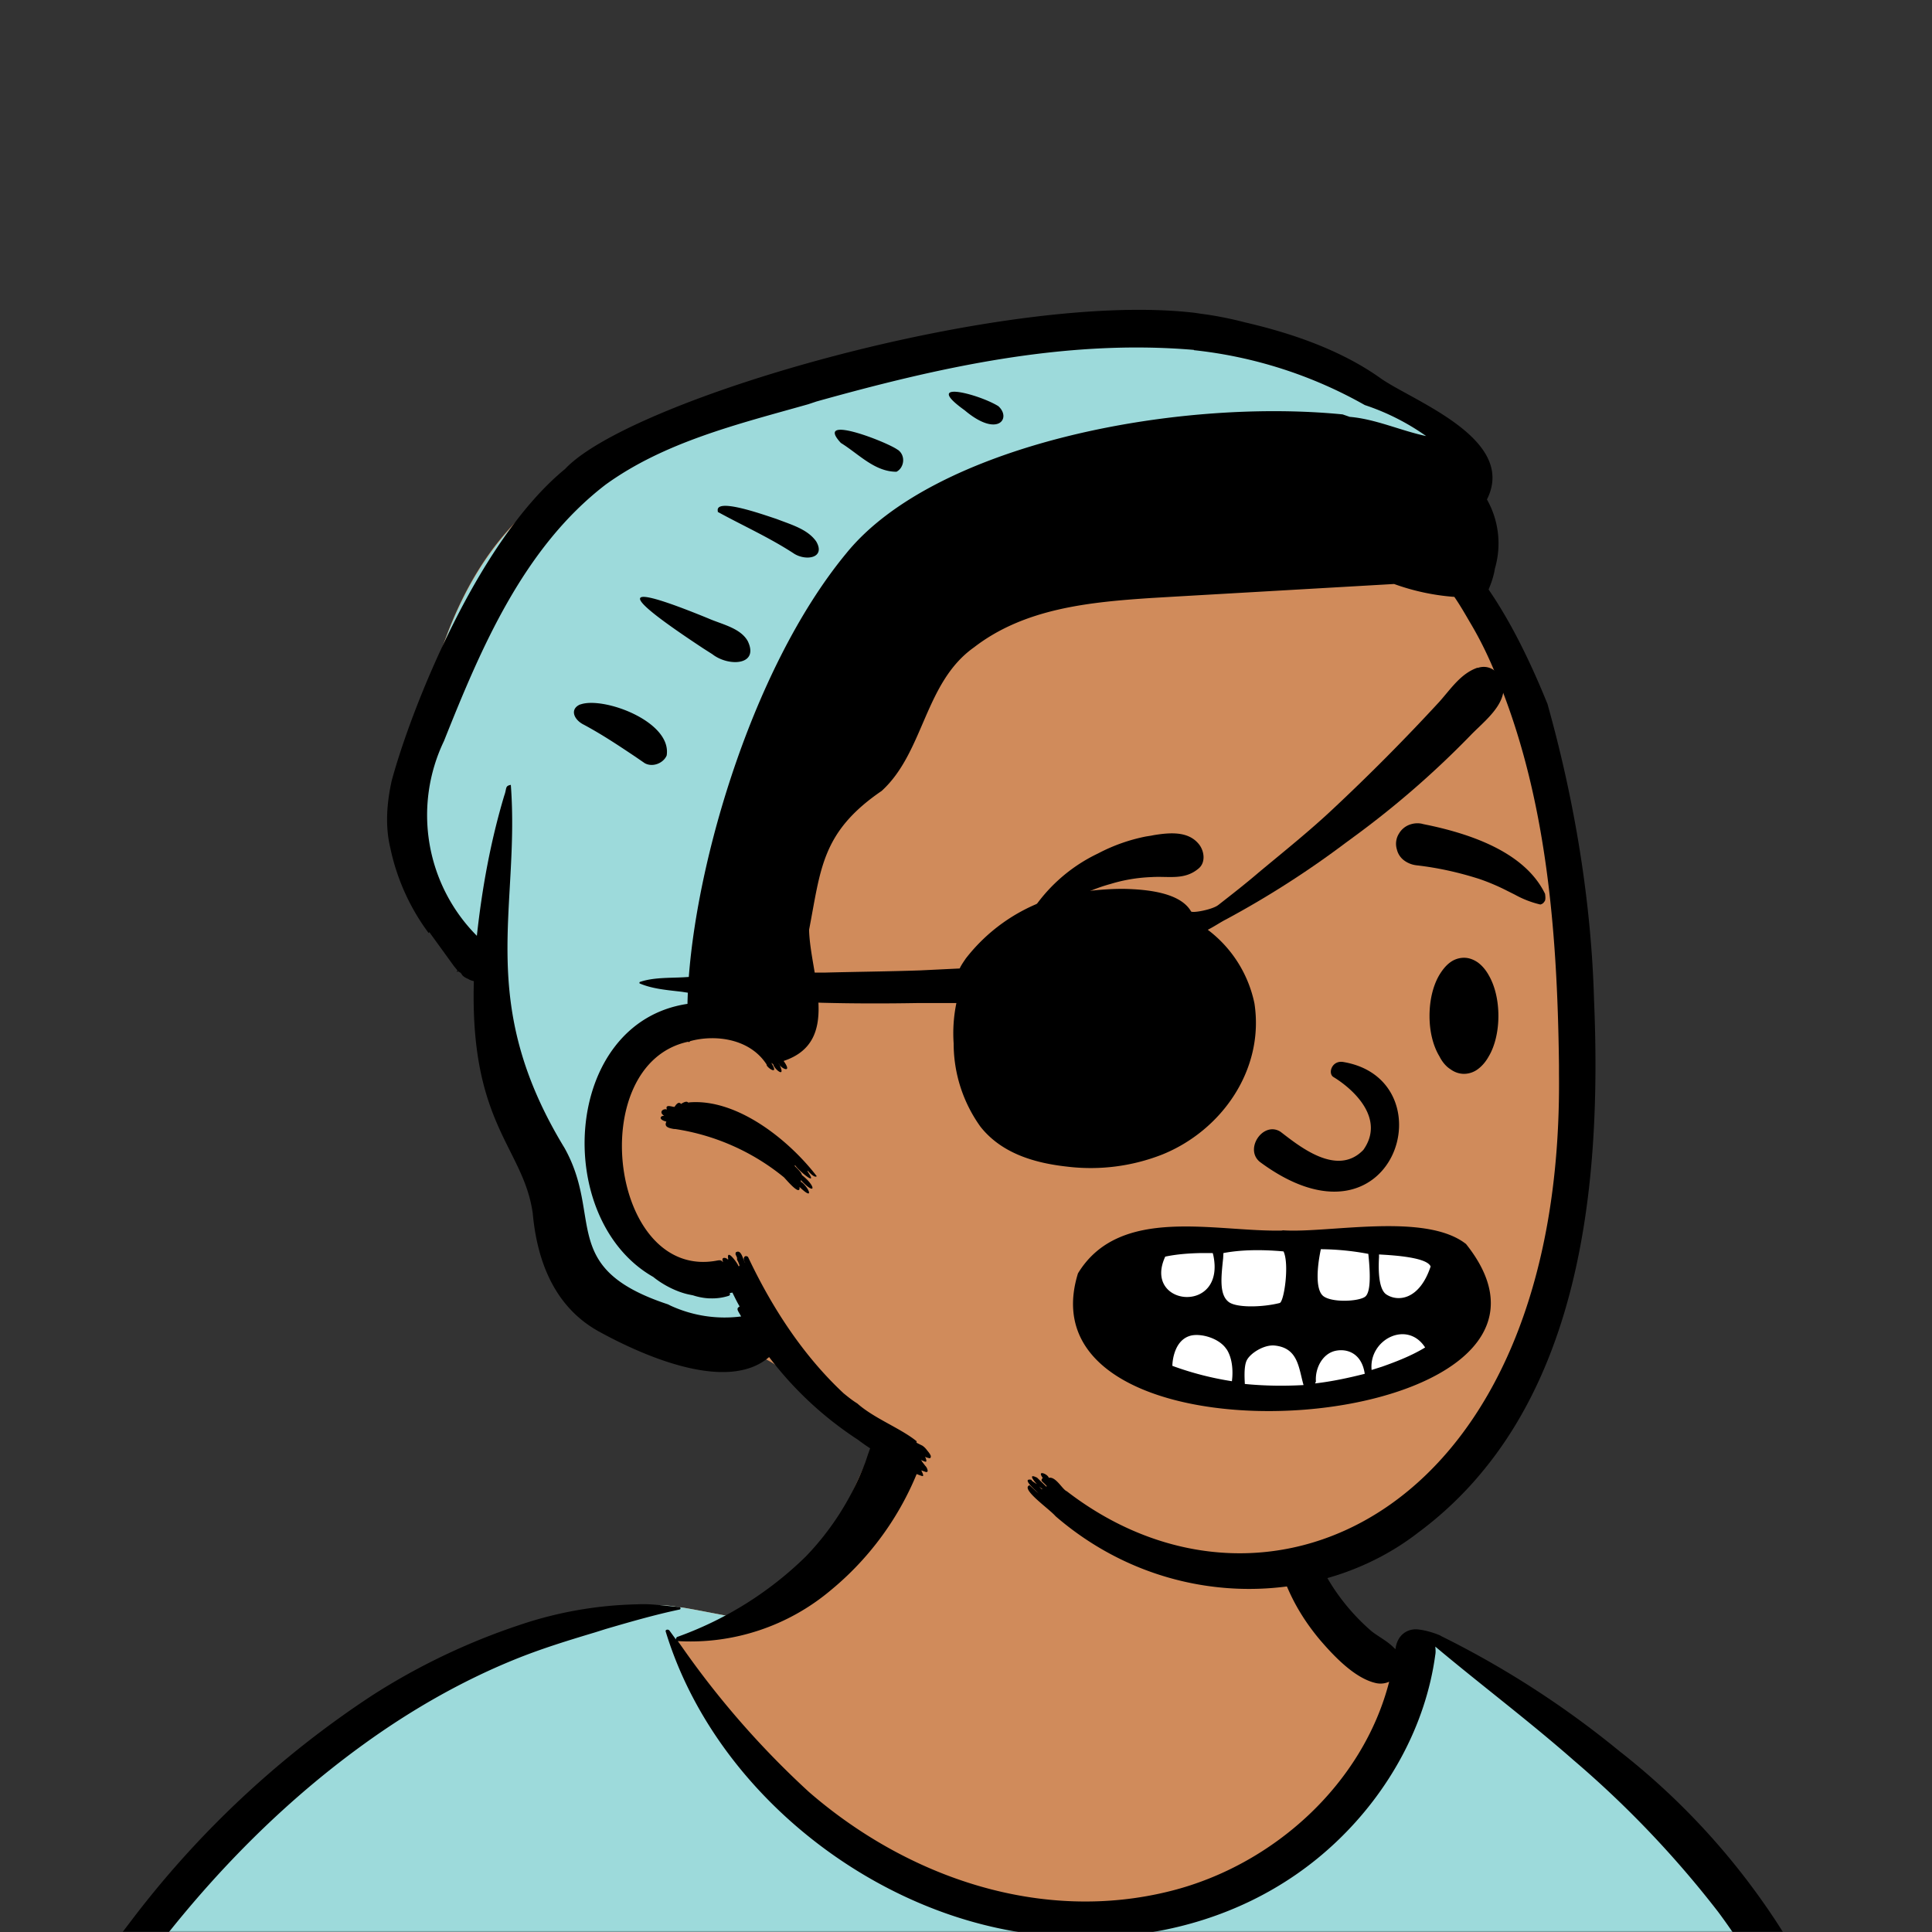
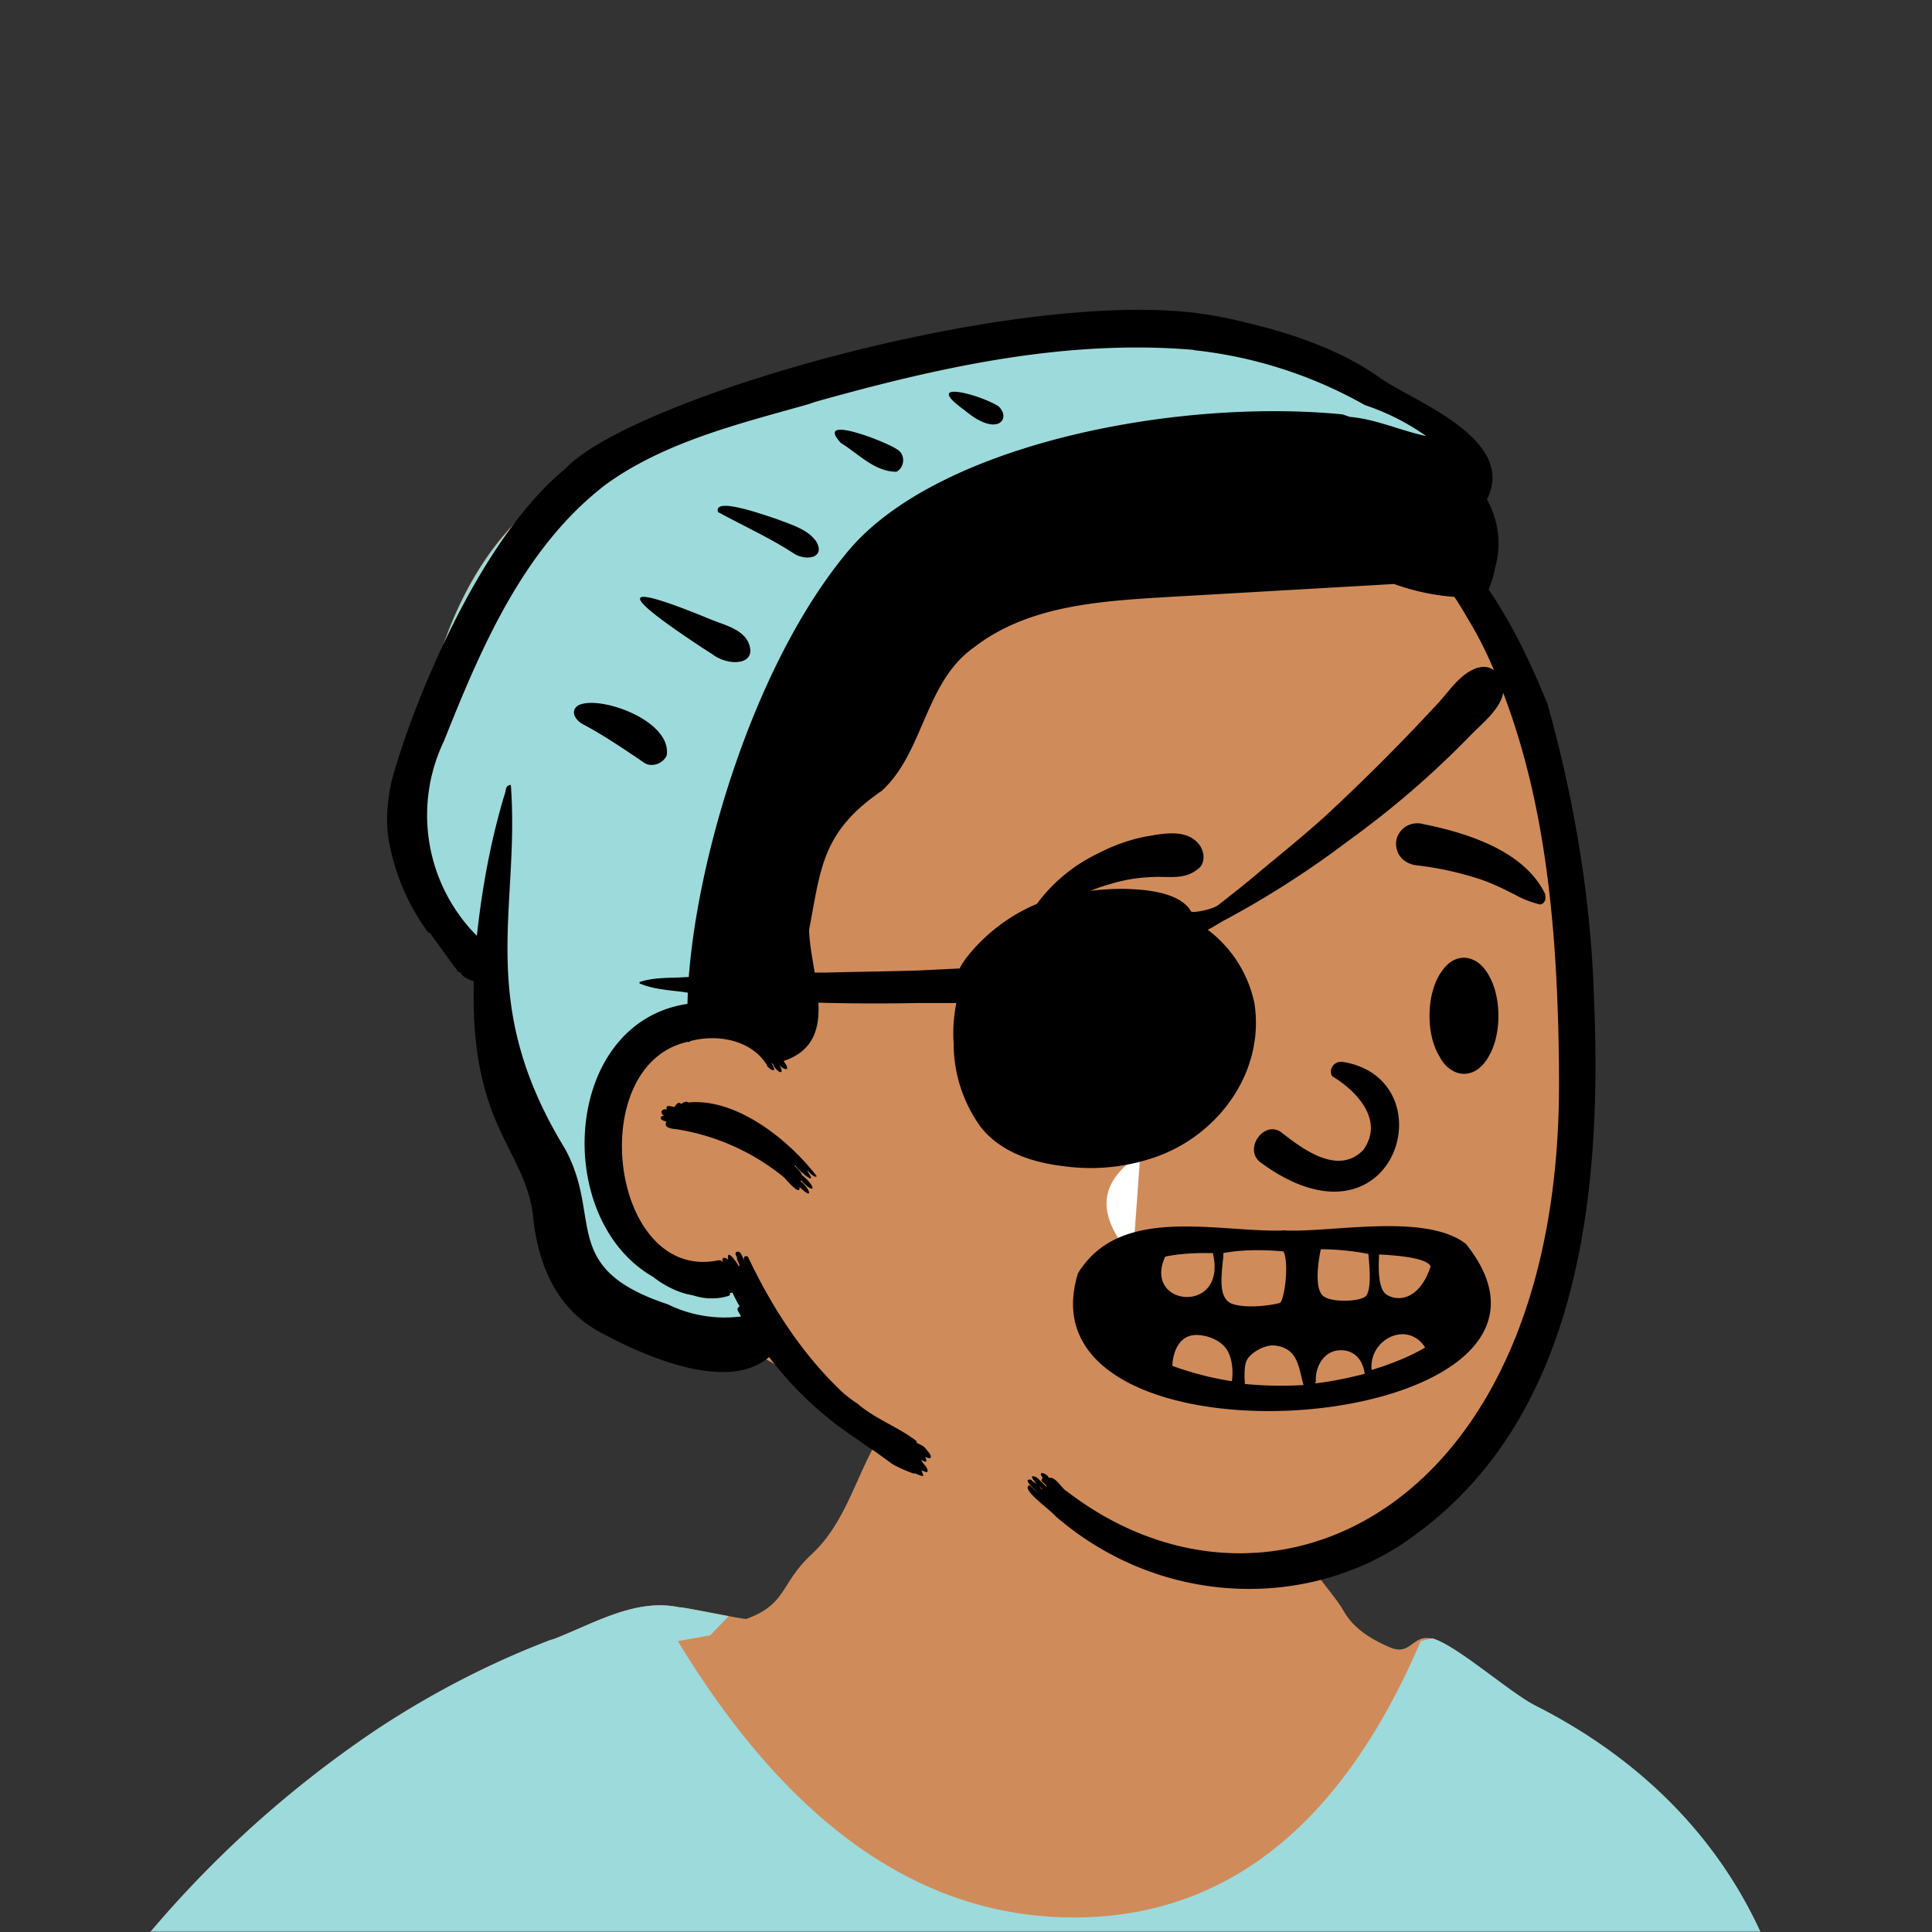
<svg xmlns="http://www.w3.org/2000/svg" viewBox="0 0 704 704" fill="none" shape-rendering="auto" width="300" height="300">
  <rect x="0" y="0" width="704" height="704" fill="#333333" stroke="none" />
  <desc>"Open Peeps" by "Pablo Stanley", licensed under "CC0 1.0". / Remix of the original. - Created with dicebear.com</desc>
  <mask id="viewboxMask">
    <rect width="704" height="704" rx="0" ry="0" x="0" y="0" fill="#fff" />
  </mask>
  <g mask="url(#viewboxMask)">
    <g fill-rule="evenodd" clip-rule="evenodd">
      <path d="M705.3 1074a2351.1 2351.1 0 0 1-15.6-101c-1-7.7-2.5-16.4 2.7-22 7.3-8 14-14.8 14.8-26.2.8-10.7-2.8-22.4-5-32.8a809.4 809.4 0 0 0-17.3-64.7c-6.6-21.7-13.9-43.2-21.3-64.6-6.9-20-13.5-40.3-22.5-59.5-17-36.5-46-63.5-81.6-81.6-9-4.5-27-20.5-36.3-24-8.5-3.4-8.5 6.3-16.9 2.6-6.7-2.9-13-6.7-16.7-13.2-4-7-14.3-16.9-15.9-25-3.3-17.4.3-32.2-12-45.3a90 90 0 0 0-41.1-23.8c-33.7-9.3-78.5-2.8-98.8 28.5-9.7 14.9-13 33-26.2 45.1-11.4 10.7-8.8 18-23.6 23.4-.9.3-23.6-4.5-24.4-4.2-16.2-3.5-31.7 6.2-46.5 11.8a325.4 325.4 0 0 0-63 32.3 399.2 399.2 0 0 0-102.3 98.5 482.5 482.5 0 0 0-76.4 161c-1.7 6.4-3.5 13-1.5 19.4 1.7 5.3 5.4 9.2 9.8 12.4 6 4.3 18 7 17.7 15.7-.1 6.6-2.4 13.5-3.5 20-1.3 7.7-2.3 15.5-3.4 23.2-4.8 35.4-8.6 71-10.3 106.6a920 920 0 0 0-.5 106c.1 2.3.8 4.5 2 6.2-1 .4-1.2 2.4.1 2.7l2.7.5a12 12 0 0 0 7 2.4l5.5.2c19.3 4 38.6 7.9 58.1 10.8 23.8 3.5 47.6 6.3 71.5 8.7 49.2 4.8 98 3.2 147.1.6a1877 1877 0 0 1 147.4-2c49.2 1.4 98.4 3.5 147.6 4.4 55 1 110-.5 164.8-5 7.5-.5 12.2-6.5 10.7-14-8.9-44.7-19-89.1-27-134Z" fill="#d08b5b" />
      <path d="m201 597.5 1.2-.4c14.5-5.7 29.6-14.8 45.4-11.4.5-.2 10.8 1.9 17.9 3.2l-6.7 7L247 598c40.7 67.1 88.8 100.7 144.3 100.7 55.5 0 97.7-33.6 126.4-100.7l4-1c.4 0 1 .2 1.5.4 9.3 3.6 27.4 19.6 36.3 24.1 35.6 18 64.5 45 81.6 81.6 8.7 18.6 15.2 38 21.8 57.5l.7 2c7.4 21.4 14.7 43 21.3 64.6 6.3 20.4 12 41 16.6 61.8l.7 2.9c2.2 10.4 5.8 22 5 32.8a29 29 0 0 1-3 10.7l-80.4 29 38.4 261.3c-35.1 1.5-70.3 2-105.5 1.3-49.2-.9-98.4-3-147.6-4.3-47.7-1.2-95.3-.7-143 1.7l-12 .6a946.3 946.3 0 0 1-139.5-1l-3.1-.3v-38.3l16.3-212.9-83-15.6-81.3-39.5a21.7 21.7 0 0 1-5.6-8.8c-1.9-6-.5-12 1-18l.5-1.3a492.8 492.8 0 0 1 76.4-161A399.3 399.3 0 0 1 138 629.7c19.8-13 40.9-23.9 63-32.3Z" fill="#9ddadb" />
-       <path d="M232.2 584.6c5.1-.3 10.3.6 15.4 1 .4.1.6.8 0 .9-9 1.9-18 4.5-26.9 7.1l-3.8 1.2c-10 3-19.8 6-29.6 10-19.4 7.9-37.8 18.5-54.8 30.8C67.2 682.8 20 754.3-9.9 828.3a526 526 0 0 0-24.3 77c-.4 1.6-2 5.4-1 7 .7 1.3 3.6 2.1 5 2.9l4.5 2.3 25.2 12.9 2.3 1.1c38 18.6 78.4 34.4 121 35.5l.4-3.7a342 342 0 0 1 9.9-60c.3-1 1.6-.6 1.7.3 3 23.1 2 46.4 1 69.7-1.8 41-4.3 82.2-6.5 123.3-1.2 20.6-2.6 41-3.9 61.7-1.3 20.5-1.7 41.6-4.7 62-.6 4.6-6 7-10 6.6-4.4-.5-7.9-4.5-8-9 0-11.9 1.5-24 2.4-35.8l2.5-33.8c3.1-41.1 6.8-82.2 10.2-123.3a4771 4771 0 0 1 3.8-43.7C76.4 979.8 34.2 963-6.1 943.5c-.6 13.2-2 26.5-3.4 39.6-3.8 36.8-7.1 73.6-9.6 110.5a2254.2 2254.2 0 0 0-4.2 92.7l-.2 7c0 4.4-.5 8.5-4.3 11.7-3.7 3.3-8.9 3.5-12.6 0-5-4.6-4.2-10.9-4-17.1a1675.6 1675.6 0 0 1 1.8-47.2 1321 1321 0 0 1 10.5-109.5l2-14c3.5-26 7.5-52.7 15.5-77.9-3.1-1.5-6.2-3-9.3-4.7-5.5-2.7-11.2-5.4-16.6-8.4-4.2-2.5-7.9-5.8-9-10.8-1.4-5.5.6-11.5 2-16.9v-.4a502 502 0 0 1 26.6-80 523.2 523.2 0 0 1 67.8-117 353.8 353.8 0 0 1 88.7-83.3 239 239 0 0 1 53.8-25.7 142.6 142.6 0 0 1 42.8-7.5Zm90.1-66c6-6.5 18.1.2 15.2 8.8a108.2 108.2 0 0 1-34.7 52A79.4 79.4 0 0 1 247 598l1.7 2.4a321.1 321.1 0 0 0 46.1 52.6c36 31.2 84.8 48 132 36 37.1-9.4 69.8-38.8 79.4-76.2-1.3.6-3 .9-4.8.5-7.7-1.7-15.3-9.8-20.3-15.6-5.3-6.3-9.5-13-12.6-20.7-5.6-14-7.4-32.1.3-45.7 1-1.7 3-.7 3.3 1l.3 2.5c1.5 12.7 3.3 25 9.3 36.6a76 76 0 0 0 18.2 23.1c2.6 2 5.8 3.6 8.1 6l.5.4c.6-5 4.1-7.3 7.6-7.2 3.3.2 7.3 1.6 8.8 2.3l.1.1a341 341 0 0 1 65.1 42 259 259 0 0 1 88.4 129c7.5 25.3 11.8 51.4 16.3 77.4l2.8 16c4.2 23.9 8.9 48.4 18.4 70.7 2.5 5.7.6 11.1-5.5 13.4A1493 1493 0 0 1 688 953c3.7 16 6 32.5 8.7 48.5 6 34.1 13.2 68 19.4 102 3.2 17.5 6.1 35 9.3 52.3l4.7 25.2 2.4 13.6.1.7c.5 2.4 1 4.9.4 7.3-.8 2.7-2.9 4.6-4.8 6.6-1.6 1.6-3.8 1.6-5.7.7l-.7-.3c-3.4-1.6-6-3.2-7.3-7-.7-2.5-1-5.2-1.5-7.7a3535.6 3535.6 0 0 1-7.8-43.6l-1.6-9.1c-5.2-31.4-10.2-62.9-12.8-94.5-1-14-2.3-28.1-3.5-42.2l-.9-10.5c-1.1-13.3-2.5-27-2.7-40.5l-4.5 1.6L657 964c-5.5 2-12.5 6-18.4 5.2-2.9-.3-5-1.2-6.8-2.9 2 28.8 4.8 57.4 8.5 86a1965.7 1965.7 0 0 0 22 135c.6 3.2 1.4 6.4 1.9 9.6.5 3.7-.5 5.9-2.5 9-1.7 2.4-5 3.7-7.8 2-3.6-2.3-5.5-4.3-6.5-8.4-1-3.7-1.6-7.6-2.3-11.4a1654.2 1654.2 0 0 1-11.4-65.2c-7.8-52-12.7-104.4-15.2-156.8a1388 1388 0 0 1-1.4-77.8c0-13.3.5-26.6 1.4-39.9 1-13.4 3-26.5 4.8-39.8 0-.5.7-.5.7 0 .8 14.9 2.1 29.8 2.8 44.7.6 14.3.9 28.5 1.4 42.8.6 18.7 1.5 37.5 2.7 56.2a9.6 9.6 0 0 1 8.5-3.1c4.7-1 9.7-3.4 14.1-5l16.8-5.5 26.4-8.7a679 679 0 0 1-18-80.8l-2-12.3c-4-24.2-8.5-48.5-15.8-72a229.8 229.8 0 0 0-34.8-68.2 370.2 370.2 0 0 0-52.7-55.3C557 627 539.7 614 523 600c.1.9.2 2 0 3-3.5 25.9-17 50-35.8 67.9-37.7 36-93.6 43.4-142 26.5-46.7-16.3-88-55-102.6-102.8-.3-.8.8-1 1.3-.5l2.4 3.3c0-.4.2-.9.7-1a129 129 0 0 0 46.6-29.2 100.2 100.2 0 0 0 21.3-33.3l.4-1c1.7-5 3.2-10.2 7-14.2Z" fill="#000" />
    </g>
    <g transform="matrix(.998 0 0 1 156 62)">
      <path fill-rule="evenodd" clip-rule="evenodd" d="M244.8 58.7c44.8 0 98.5 21.7 103 22.1h.2c2.4 0 11.8 7.2 28.1 21.5L358.4 137l1.4 1.4c7 6.6 12.8 12.6 17.4 17.3 37.8 38.6 44.6 190.3 35.7 243.2-9 53-25.4 104.7-102.2 104.7-76.8 0-162.3-46.2-175.4-60.6a37.4 37.4 0 0 0-29.6-13.8c-.4-.5-.9-1-1.3-1.7l-1.6-.2a99.6 99.6 0 0 1-32.6-8.8C57.4 411 43.4 373 43.4 364.7c0-8.3-21-68.8-21.5-75.2v-.1c0-5.4-27.4-30-27.4-37.7 0-7.8-5.6-7.4 0-34.9l1.6-8C2 179.5 13.5 131 57.4 109.9c48.3-23 142.2-51.2 187.4-51.2Z" fill="#d08b5b" />
      <path d="M117.7 298.3s-20.2 9.6-40.4 25.2c-20.1 15.5-10.2 16-10.2 16s-.8 33.5 5.4 46.7c6.2 13.3 43 15.6 43 15.6l6.2 21-.8 9.6a33.5 33.5 0 0 0-15.2-3c-.4-.5-.9-1-1.3-1.7l-1.6-.2a99.6 99.6 0 0 1-32.6-8.8c-12.8-7.3-26.9-45.4-26.9-53.7 0-4.7-6.6-25.8-12.5-44.6-4.6-14.6-8.7-27.8-8.9-30.6v-.1c0-2.5-5.6-8.8-11.8-15.8-7.4-8.4-15.6-17.7-15.6-22 0-2.2-.5-3.8-1-5.6-1.3-4.3-3-9.7 1-29.2l1.6-8c5.9-29.3 17.4-77.8 61.3-98.9C105.7 87.1 199.6 59 244.8 59c35.3 0 76 13.5 94 19.4 4.9 1.6 8 2.6 9 2.7h.2c2.4 0 11.8 7.2 28.1 21.5l-4.1 8.1c-54.1 1.6-143 6.4-181.9 21.2-57.7 21.9-72.4 166.4-72.4 166.4Z" fill="#9ddadb" />
      <path fill-rule="evenodd" clip-rule="evenodd" d="M50 108.9C74 83.3 210.8 43.8 280 52l2 .3c5.5.7 11 1.8 16.4 3.2 17.3 4 35.2 10.2 49.6 20.5 12 8.3 49.7 22 38.6 44a32.5 32.5 0 0 1 2.9 25.2c-.4 2.6-1.2 5-2.3 7.6 8.9 13 15.8 27.7 21.5 41.7 9.9 35.2 16 71.9 17 107.8 2.9 68.3-4.6 149.9-64 194-36 28-92.2 29-132.6-5.8-2.3-2.7-13-10-9.5-11.3a102.7 102.7 0 0 0 3.3 3l-1-1c-2-1.8-4.6-4.5-1.7-4l.4.5 1.5 1h.1c-1.7-1.8-2.7-3.6-.2-2.4l.3.1 3.5 3.4v-.4l-1-1c-1.1-1-1-1-.4-1.9-2.3-3.1 2-1.3 2.2 0 2.6-.6 5 4.3 6.6 4.9 74 56.9 181.4 6.4 179.7-152.1v-3.1c-.6-50.7-4.8-102.8-25.8-148.7a132 132 0 0 0-6.8-12.9c-1.8-3.1-3.6-6.2-5.6-9.1a82.5 82.5 0 0 1-22-4.7l-80.1 4.6-8.5.5c-22.8 1.5-46.4 3.8-64.8 18-18.1 12.8-18.2 38.2-33.7 52.3-22 15-22.2 28.5-26.5 50.6.4 16.6 11.9 40.8-9.3 47.8 3.6 5-1.4 2.6-1.8.8 3.1 6-1.6 2.3-2 .4l-.7-.5c3.2 5.1-2 1.5-1.7.6-6.2-9.6-19-11-28-8.5 0 .3-.5.4-.7.2-38.2 8.3-28.4 87.4 10.8 79.7 1.7-.3 1.6.5 2 .6-1-2.4 1.6-1.4 1.6-1H109.6c-.9-4.8 4 2.3 3.7 2.5l.4-.1-.1-.5c-.8-2.2-.8-1.2-.8-2.5-.6-1.5-.6-.9-.5-1.9 2.2-1.6 2.8 3.4 3.5 3.8-1.2-1.7-.2-3.1 1-2.2 8.8 18.6 20.2 36 34.9 49.7 1.6 1.3 3.2 2.6 5 3.7 6.2 5.5 15.8 9 21.7 13.8l-.1.3v.1l.2.2 2 1c.7.5 1.2 1 1.7 1.7.5.6 1 1.2 1.3 1.9.2.8-.2 1.2-1 .8-.4 0-.7-.2-1-.4v.1c.1.2.9 2 0 1.7h-.1l-1.5-.6 1.6 2.1c.5.5.8 1.1.9 1.8 0 .4-.2.5-.6.5l-1.7-.6.1.3c.4.8 1 2.1 0 1.7a32 32 0 0 1-2.6-1c0 .2-.2.2-.5.1-2.6-1-5.2-2-7.7-3.5l-6.5-4.7c-2-1.2-4-2.6-6-4.1a129 129 0 0 1-32.4-30.1c-14.7 12.7-44.1.6-62.3-9.4-16-8.9-22.4-25.4-24-43-3.4-24-23-32.2-21.5-84.6h-.1c-.8-.2-1.4-.4-2-.8-.8-.3-1.4-.7-2-1.2l-.7-1-1-.6-.1.1c-.5.6-.2-.2-.1-.4L9.4 290l-9-12.4v.2l-.2.2a79.2 79.2 0 0 1-14-31c-2-8.3-1.2-16.8.5-24.5C-6 195.6 18.2 134.9 50 108.9ZM223.5 480l-.4-.3.4.4c.2.2.3.4.7.6v-.2l-.7-.5Zm56.1-414.5c-46.9-4-93 6.3-137.8 18.8l-3 1c-25.5 7.2-52.4 13.7-74 29.3-30 23-45.5 59.6-59 93.4a62.3 62.3 0 0 0 12 71c1.9-17.4 5-34.4 10-51.1 1-2.7.2-3.5 2.4-3.9 3.4 45.3-13.1 78.7 19.6 132.3 14.2 25.3-2.3 43.8 37.8 57l1 .5a47.3 47.3 0 0 0 25.7 3.9l-.7-1.2c-.7-1.2-1-1.8.1-2.4v-.1c-1-1.7-1.8-3.4-2.6-5l-1 .2c.2.4.2.8-.4 1-2.2.7-4.5 1-6.8.9h-.5a23 23 0 0 1-5.7-1.1l-1.5-.3c-4.7-1-9.7-3.7-13-6.4-37-21-33.2-92.7 12.5-99.5.9-45 22.4-121.2 58-164.2 32.1-39.5 120-56.6 181.2-50.6l2.6.9c9.5.8 18.5 5 27.9 7A85 85 0 0 0 342 85.6a161.7 161.7 0 0 0-62.4-20Zm-187 274.6c2.4-1.4 2.1 0 2.7-.4 17.7-1.5 36.7 14 46.6 26.9-.8.8-2.9-1.6-3.3-2l-.1.1.2.4c4 5.8-3.9-1-4.6-2.4-.2 0-.3.1-.4 0 .6.7 2.5 2.3 2.8 3.5l.5.4c4.8 4 4.4 7.2-1 1.3.1.3.2.6 0 .8h.3c2.7 2 4.9 7.2-.7 1.8.5 4-5.6-3.6-5.8-3.6a82.3 82.3 0 0 0-39.6-17.5h-.4c-2.5-.4-3.6-1-2.8-2.7-3-.7-2.3-2.2-.8-2.1-2.2-1.4-.3-2.8 1-2.3-.9-2.3 2.5-.7 2.8-1 1.8-2.8 2.3-.5 2.6-1.2Zm-37-145.4c8.4-3 33.5 6.2 31.5 18.6-1.2 2.8-5.1 4.4-8 2.8l-3.5-2.4c-6.3-4.2-12-8-18.7-11.6-3.7-1.8-5.3-5.7-1.4-7.4Zm48.2-18.3-3.3-2.1c-17.6-11.6-42.6-29.1 1.7-11 5 2.2 11.8 3.5 14.5 8.3 4.3 8.9-7 9.4-12.9 4.8Zm2-52c-1.4-5.3 16.2 1 21.4 2.7l.8.3c5 1.9 10.7 3.6 13.7 7.9 3.5 6-3.6 7.2-8 4.5-9-5.9-18.9-10.3-28-15.3Zm44.9-25c-10-10.8 16.7-.4 20.6 2.4l.2.1c3 2.1 2.3 6.6-.5 8-8 0-13.8-6.5-20.3-10.5Zm45.2-11.9c-15.8-11.3 5-6 12.3-1.5 4.9 4.4-.2 11.7-12.3 1.5Z" fill="#000" />
    </g>
    <g transform="translate(315 248)">
      <g fill-rule="evenodd" clip-rule="evenodd">
-         <path d="M97.8 210.4c16.7-11.2 101.5-9 109.3-.4 7.9 8.6 26 33.1-12.8 45.2-38.7 12-86.7 7.9-99.2-7l-.7-.8c-11.8-14.4-13-26 3.4-37Z" fill="#fff" />
+         <path d="M97.8 210.4l-.7-.8c-11.8-14.4-13-26 3.4-37Z" fill="#fff" />
        <path d="M170.8 144.4c7.6 4.6 19 15.3 11 26.6-9.6 10-23.4-1.4-30.2-6.6-6.3-4-13.3 6.3-7.5 11 49 36.3 69-29.8 30.5-36.4-4.2-.8-5.8 4-3.8 5.4Zm-68.2-87.6 1.9-.3 1-.2c5.6-.9 12.2-1.5 16.1 3 2.2 2.4 3 7 0 9.3-5.1 4.2-10.8 2.6-17 3-5.1.2-10 1-14.9 2.5C79 77 70.2 82.8 61 88.9c-1.2.8-2.4-.7-1.9-1.8a59.3 59.3 0 0 1 26-24.1 64 64 0 0 1 17.5-6.2Zm49.7 143.5c16.5 1.2 52-6.7 66.9 5C274.9 275 54 293 77.8 216c15.2-25 50.2-15 74.5-15.6Zm-2.8 42c-4-.4-9 2.9-10.2 5.4-1.2 2.4-.7 7.7-.7 8.6 7.1.7 14.3.8 21.4.4-1.8-6.2-1.9-13.5-10.5-14.4Zm32.8 10.3c-1.1-7.6-6.6-9.4-11-8.3-4.5 1.2-7.1 6.3-6.8 11 0 .3-.2.5-.3.8 6.1-.7 12.2-2 18.1-3.5Zm-50.4-9c-2.5-3.8-8.7-5.7-12.6-5-6.4 1.3-7.1 9.4-7.1 11.1a113 113 0 0 0 21.7 5.6l.1-1c.2-2.1.3-7-2-10.6Zm72.4-.6c-6.5-10.1-20.6-2.9-19.5 8.2l3.8-1.2c5.1-1.8 10.8-4 15.7-7Zm-51.6-35c-8.9-.8-16.1-.5-21.9.6l-.1 1.9c-.7 6.7-1.5 13.2 2 15.9 2.8 2.2 12.3 2 18.6.4 1.6-.4 3.6-14.2 1.4-18.8Zm13.6-.8c-1.4 6.6-2 14.6.8 17 3 2.5 12.6 2.1 15.2.4 2.2-1.4 2.1-8.1 1.3-15.7a96 96 0 0 0-17.3-1.7Zm-39.4 1.4h-4.5c-4.1.1-8.6.4-12.8 1.3-8.4 18.1 22.2 21.3 17.5-.6l-.2-.7Zm60.6.5v1c-.3 5-.1 11.8 2.7 13.6 4.1 2.7 12 2.1 16.1-10.2-1.4-3.7-16.2-4.2-18.8-4.4ZM106.2 101c1.8 0 3.5.6 5 1.7 1.6 1.1 3 2.7 4 4.7 2.2 3.8 3.6 9 3.6 14.8 0 5.7-1.4 11-3.5 14.7-1.2 2-2.5 3.6-4 4.7a8.5 8.5 0 0 1-5 1.7c-1.8 0-3.5-.6-5-1.7-1.6-1-3-2.7-4.1-4.7-2.2-3.8-3.6-9-3.6-14.7 0-5.8 1.4-11 3.6-14.8 1.1-2 2.5-3.6 4-4.7a8.5 8.5 0 0 1 5-1.7Zm112.3 0c1.7 0 3.4.6 5 1.7 1.5 1.1 2.9 2.7 4 4.7 2.2 3.8 3.5 9 3.5 14.8 0 5.7-1.3 11-3.5 14.7-1.1 2-2.5 3.6-4 4.7a8.5 8.5 0 0 1-5 1.7c-1.8 0-3.5-.6-5-1.7-1.6-1-3-2.7-4-4.7-2.3-3.8-3.6-9-3.6-14.7 0-5.8 1.3-11 3.5-14.8 1.2-2 2.5-3.6 4-4.7a8.5 8.5 0 0 1 5-1.7Zm-15.3-48.8 1.4.3 1 .2c15.5 3.3 35.1 9.9 42.4 25 .3 2.1 0 2.6-.3 2.9-.2.3-.4.7-1.4 1A36 36 0 0 1 237 78l-2.8-1.4a77.7 77.7 0 0 0-10.1-4.3c-7.5-2.4-15.1-4.1-23-5a9.4 9.4 0 0 1-4.5-1.8 7 7 0 0 1-2.6-4 7 7 0 0 1 .8-5.8 7.4 7.4 0 0 1 3.6-3.1c1.5-.6 3.2-.8 4.9-.4Z" fill="#000" />
      </g>
    </g>
    <g transform="translate(279 400)" />
    <g transform="translate(179 343)" />
    <g transform="translate(203 303)">
      <path fill-rule="evenodd" clip-rule="evenodd" d="M335.4-59.6c5.8-2 10.4 4 9.3 9.3-1.3 6.1-7.8 11-12 15.4a335 335 0 0 1-42.2 36.7l-3 2.2A342.6 342.6 0 0 1 243.8 32c-2 1-4.3 2.6-6.7 3.8a45 45 0 0 1 17 26.8c3.7 24-11.8 46.3-33.6 55.1a71.3 71.3 0 0 1-34.7 4.4c-11.8-1.3-23.8-4.8-31.5-14.5a52 52 0 0 1-9.8-30.4 54 54 0 0 1 1-14.7h-14.2c-11.5.2-23 .2-34.6-.1-12-.4-23.8-.9-35.7-2-5.2-.4-10.4-1.2-15.5-2-5-.6-10.6-1-15.3-3-.3 0-.2-.6 0-.6 5-1.7 10.8-1.4 16-1.7l5-.3L64 52l29.4-.6h4.3c11.5-.3 23-.4 34.6-.8l14.4-.7c.6-1.3 1.4-2.4 2.2-3.6a64.5 64.5 0 0 1 30-21.5c8-2.7 19.5-4 27.9-3.9 8.4.2 20.3 1.4 24.2 8.2.4.7 7.7-.6 9.9-2.3 5-3.9 10-7.8 14.9-12 9-7.5 18.4-15 27-23.1a744.6 744.6 0 0 0 38.7-39c4.2-4.7 7.8-10.3 13.9-12.4Z" fill="#000" />
    </g>
  </g>
</svg>